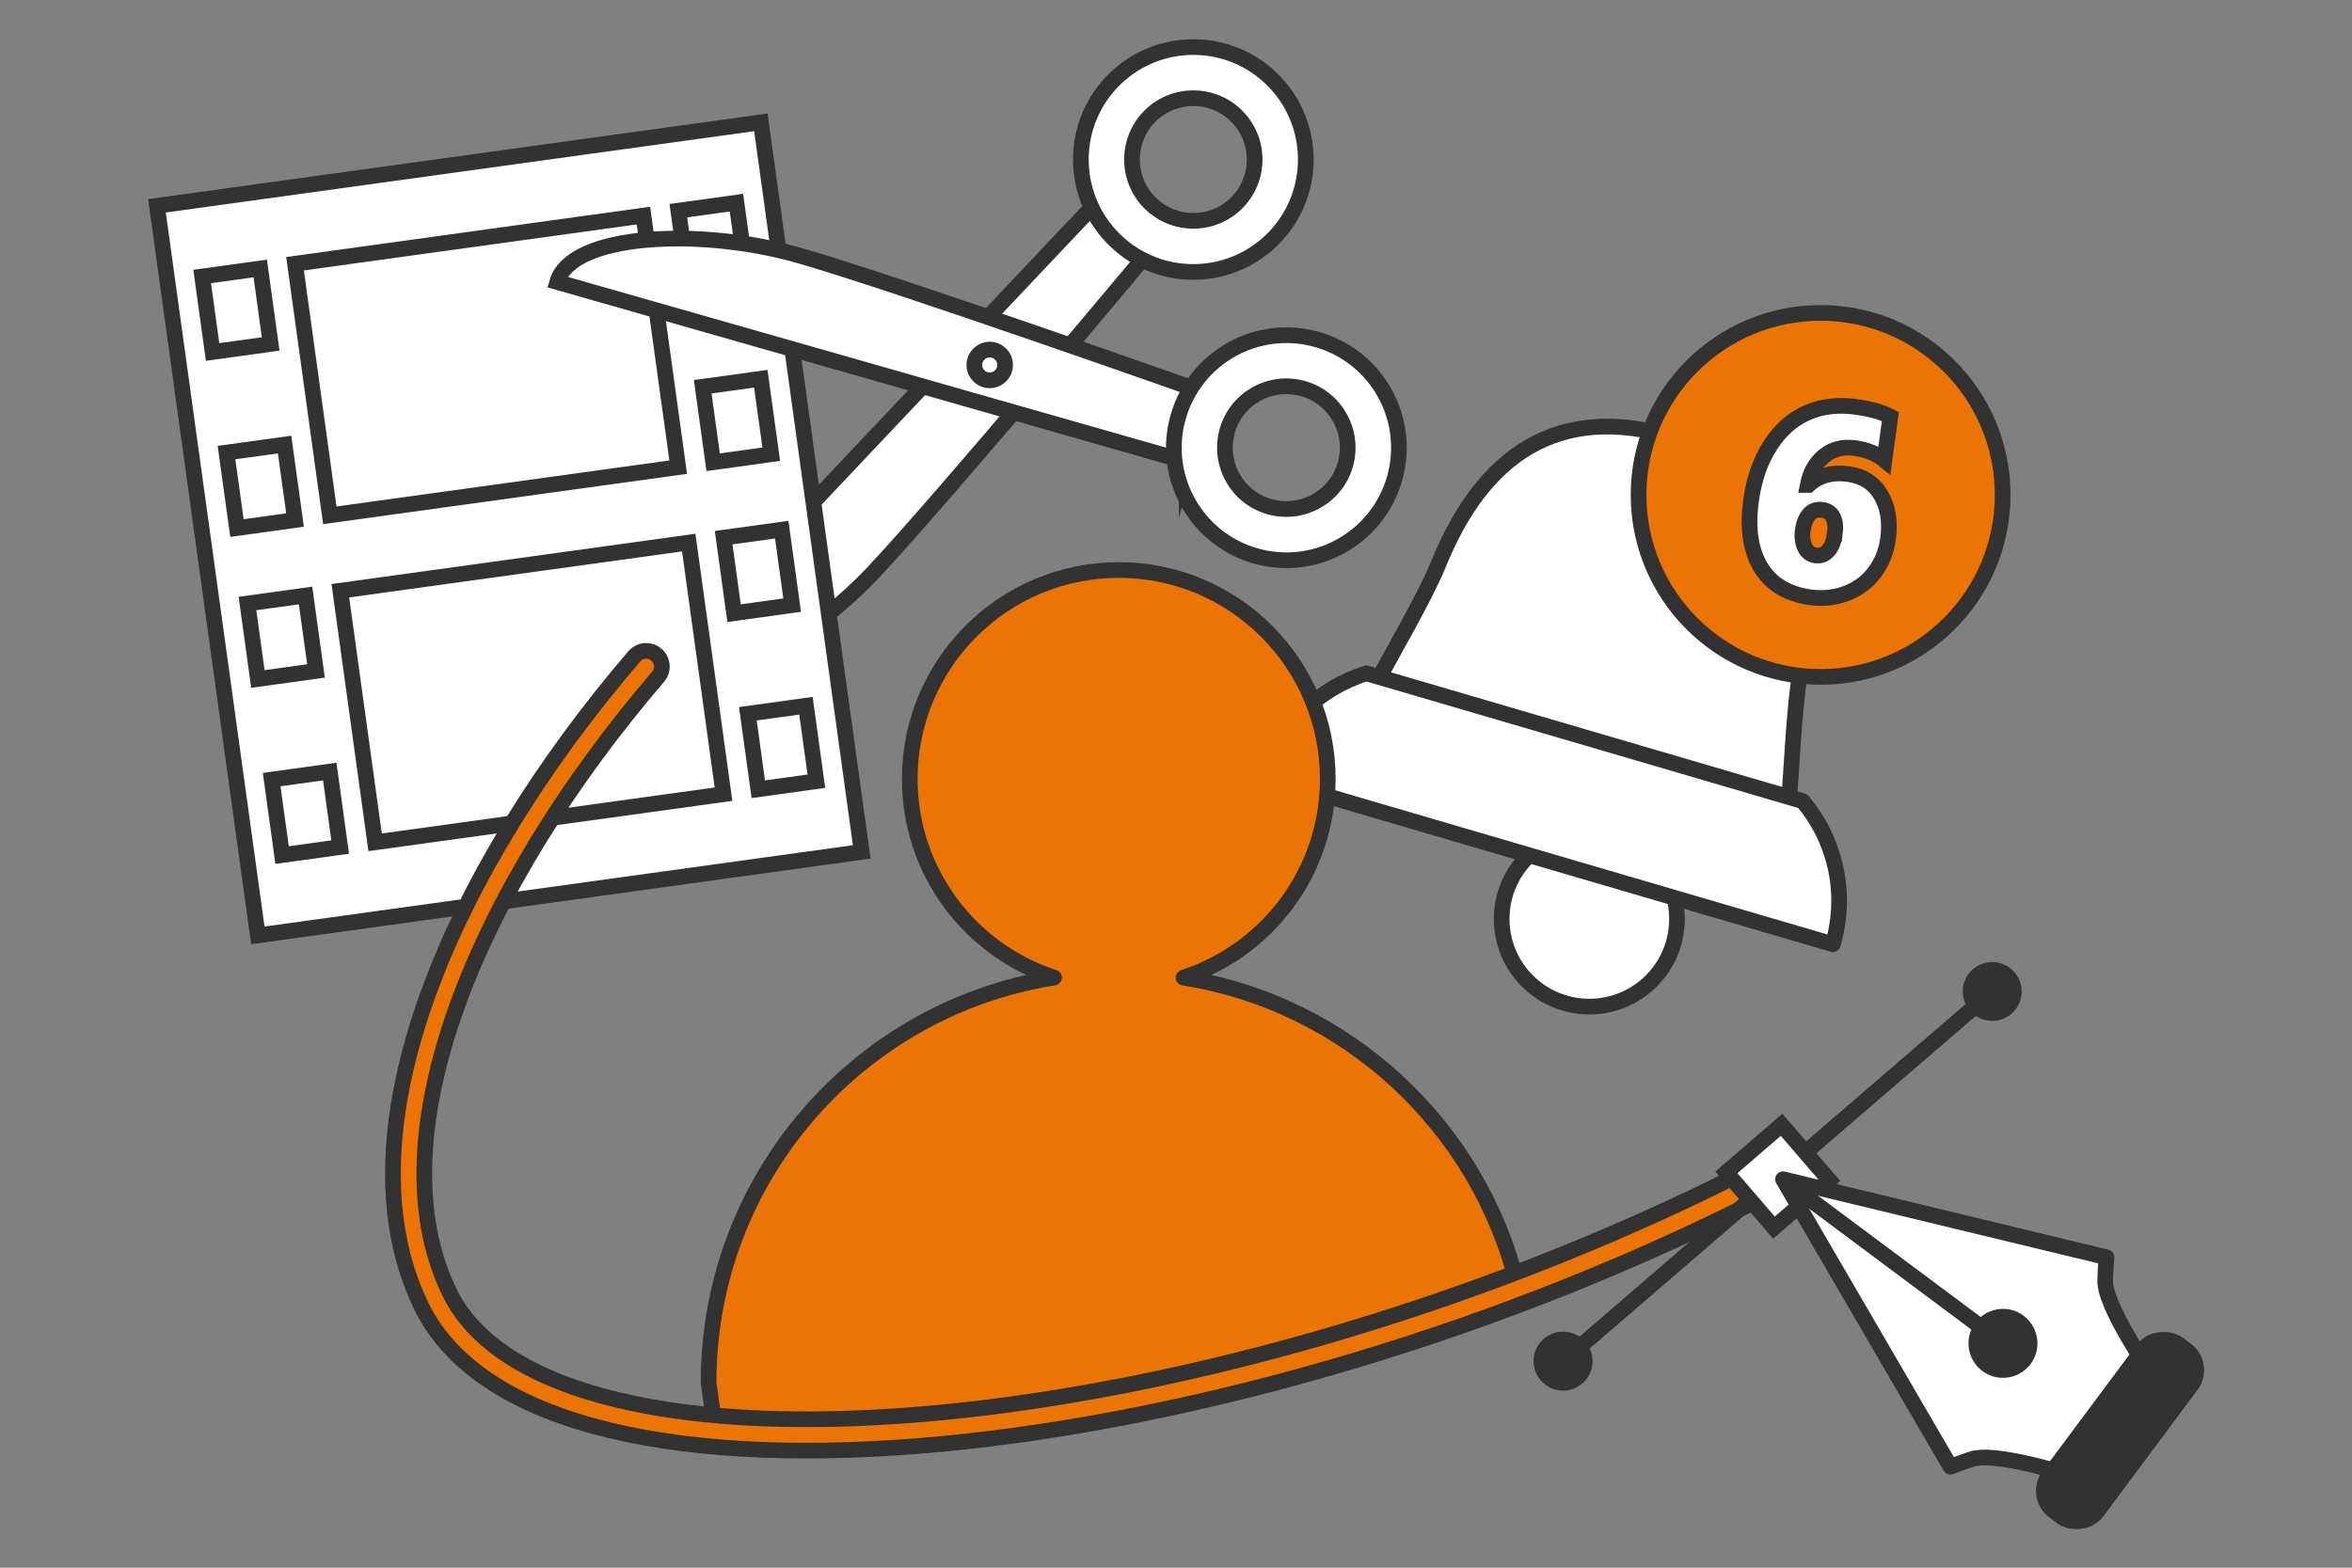
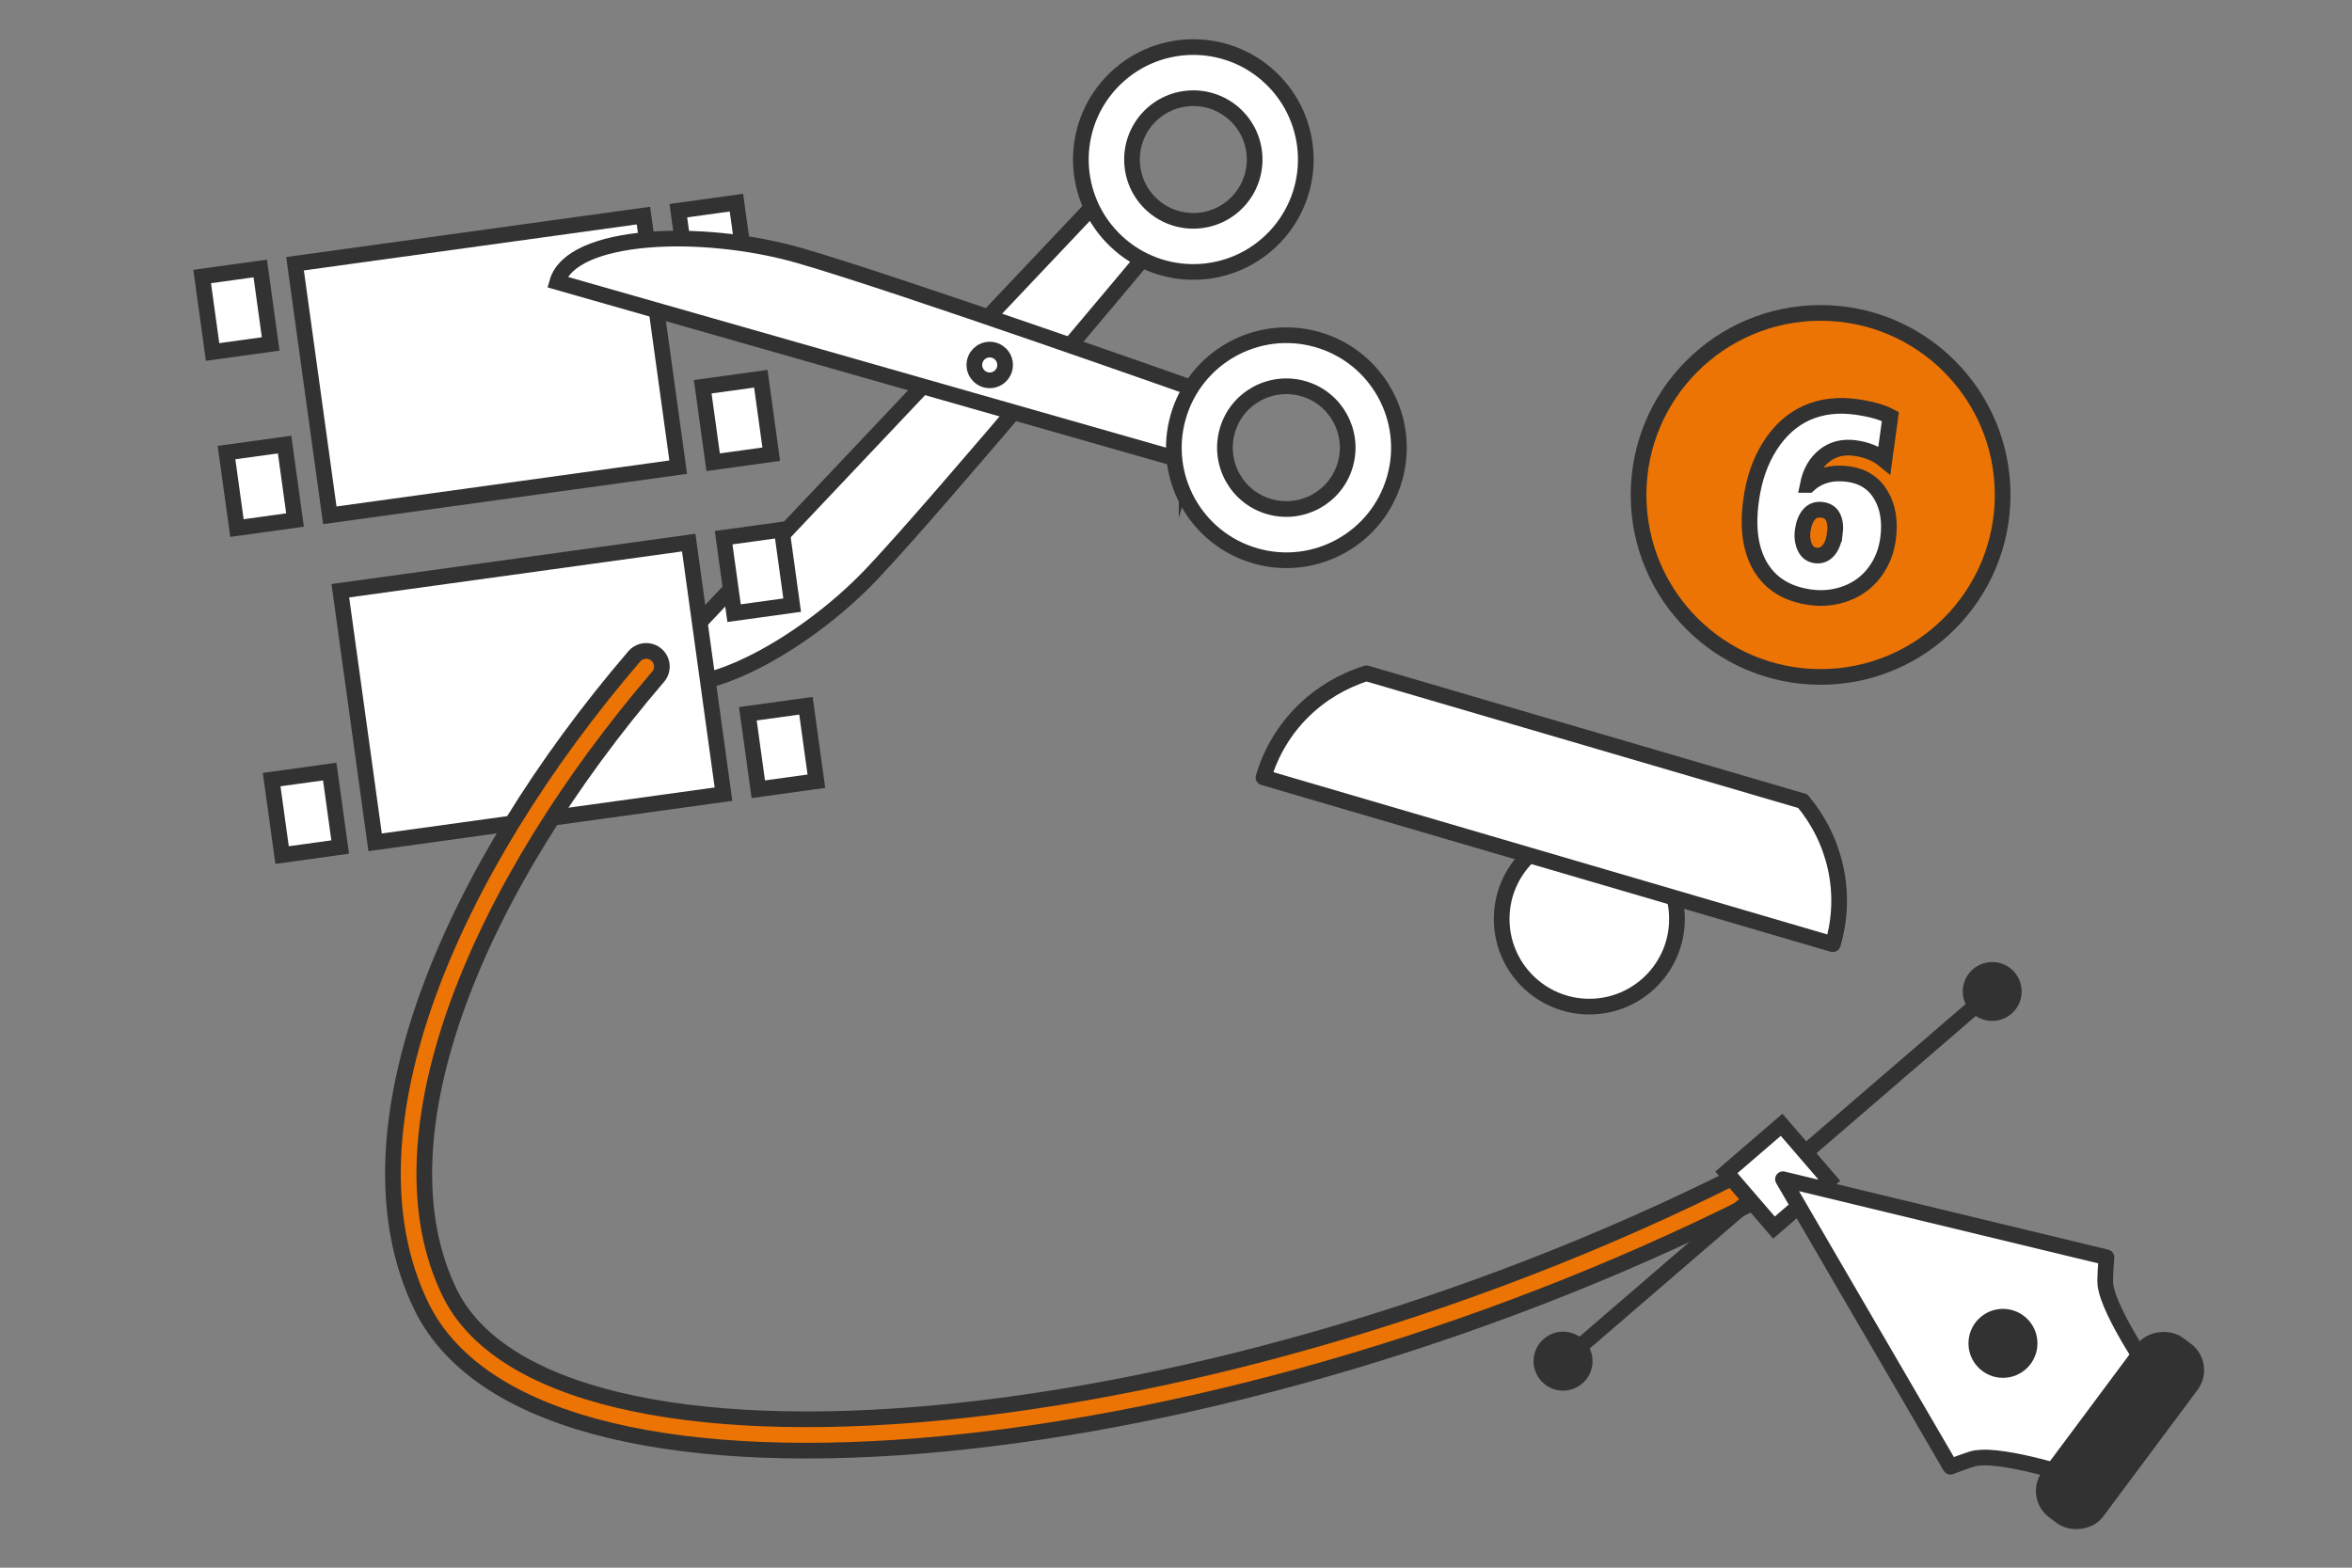
<svg xmlns="http://www.w3.org/2000/svg" id="uuid-ee381a54-03f8-4b9a-a6d0-218a551c75f4" width="150" height="100" viewBox="0 0 150 100">
  <rect x="0" y="0" width="150" height="100" fill="#808080" stroke="none" />
  <defs>
    <style>.uuid-3117f683-2b56-4ccf-8e4b-aaef9e403b69,.uuid-17e84590-c4cd-4f8c-b0a4-c3b9baf219d1,.uuid-cdf7f59f-d795-417f-975d-49ff7646de91,.uuid-ad09727d-b567-4be6-88a5-093f9851fd00,.uuid-28097746-c2e9-4157-b956-1e4810bb24ea,.uuid-c0f012b6-d28f-4e2d-b966-0d36049b609f,.uuid-0adb71da-62d4-4de8-a509-c553d01f88e4{stroke:#323232;}.uuid-3117f683-2b56-4ccf-8e4b-aaef9e403b69,.uuid-ad09727d-b567-4be6-88a5-093f9851fd00,.uuid-28097746-c2e9-4157-b956-1e4810bb24ea,.uuid-c0f012b6-d28f-4e2d-b966-0d36049b609f,.uuid-962ab3be-60e3-4a03-bf4c-7745c5eb0990{stroke-linejoin:round;}.uuid-3117f683-2b56-4ccf-8e4b-aaef9e403b69,.uuid-c0f012b6-d28f-4e2d-b966-0d36049b609f{fill:#ec7405;}.uuid-17e84590-c4cd-4f8c-b0a4-c3b9baf219d1,.uuid-cdf7f59f-d795-417f-975d-49ff7646de91,.uuid-0adb71da-62d4-4de8-a509-c553d01f88e4{stroke-miterlimit:10;}.uuid-17e84590-c4cd-4f8c-b0a4-c3b9baf219d1,.uuid-ad09727d-b567-4be6-88a5-093f9851fd00{fill:#fff;}.uuid-ef5487b2-d68c-4070-875f-03f40f2ca0ae,.uuid-cdf7f59f-d795-417f-975d-49ff7646de91{fill:#323232;}.uuid-28097746-c2e9-4157-b956-1e4810bb24ea{stroke-width:3px;}.uuid-28097746-c2e9-4157-b956-1e4810bb24ea,.uuid-c0f012b6-d28f-4e2d-b966-0d36049b609f,.uuid-962ab3be-60e3-4a03-bf4c-7745c5eb0990{stroke-linecap:round;}.uuid-28097746-c2e9-4157-b956-1e4810bb24ea,.uuid-0adb71da-62d4-4de8-a509-c553d01f88e4,.uuid-962ab3be-60e3-4a03-bf4c-7745c5eb0990{fill:none;}.uuid-962ab3be-60e3-4a03-bf4c-7745c5eb0990{stroke:#ec7405;}</style>
  </defs>
  <g>
    <path class="uuid-17e84590-c4cd-4f8c-b0a4-c3b9baf219d1" d="M70.17,12.65l3.32,3.14s-13.39,16.06-17.87,20.8c-4.48,4.74-11.77,8.62-14.12,6.4h0s28.68-30.34,28.68-30.34Z" />
    <path class="uuid-17e84590-c4cd-4f8c-b0a4-c3b9baf219d1" d="M81.03,4.96c-2.88-2.72-7.42-2.59-10.14,.29-2.72,2.88-2.59,7.42,.29,10.14,2.88,2.72,7.42,2.59,10.14-.29,2.72-2.88,2.59-7.42-.29-10.14Zm-2.08,7.9c-1.48,1.57-3.96,1.64-5.53,.16s-1.64-3.96-.16-5.53,3.96-1.64,5.53-.16,1.64,3.96,.16,5.53Z" />
  </g>
  <g>
-     <rect class="uuid-17e84590-c4cd-4f8c-b0a4-c3b9baf219d1" x="13.04" y="10.25" width="38.88" height="46.98" transform="translate(-4.31 4.76) rotate(-7.87)" />
    <g>
      <rect class="uuid-17e84590-c4cd-4f8c-b0a4-c3b9baf219d1" x="19.82" y="15.21" width="22.43" height="16.2" transform="translate(-2.9 4.47) rotate(-7.87)" />
      <rect class="uuid-17e84590-c4cd-4f8c-b0a4-c3b9baf219d1" x="22.7" y="36.07" width="22.43" height="16.2" transform="translate(-5.72 5.06) rotate(-7.87)" />
    </g>
    <rect class="uuid-17e84590-c4cd-4f8c-b0a4-c3b9baf219d1" x="43.58" y="13.16" width="3.74" height="4.86" transform="translate(-1.71 6.37) rotate(-7.87)" />
    <rect class="uuid-17e84590-c4cd-4f8c-b0a4-c3b9baf219d1" x="45.13" y="24.4" width="3.74" height="4.86" transform="translate(-3.23 6.68) rotate(-7.87)" />
    <rect class="uuid-17e84590-c4cd-4f8c-b0a4-c3b9baf219d1" x="46.46" y="34.02" width="3.74" height="4.86" transform="translate(-4.53 6.96) rotate(-7.87)" />
    <rect class="uuid-17e84590-c4cd-4f8c-b0a4-c3b9baf219d1" x="48.01" y="45.26" width="3.74" height="4.86" transform="translate(-6.06 7.27) rotate(-7.87)" />
    <rect class="uuid-17e84590-c4cd-4f8c-b0a4-c3b9baf219d1" x="13.21" y="17.36" width="3.74" height="4.86" transform="translate(-2.57 2.25) rotate(-7.87)" />
    <rect class="uuid-17e84590-c4cd-4f8c-b0a4-c3b9baf219d1" x="14.76" y="28.59" width="3.74" height="4.86" transform="translate(-4.09 2.57) rotate(-7.87)" />
-     <rect class="uuid-17e84590-c4cd-4f8c-b0a4-c3b9baf219d1" x="16.09" y="38.22" width="3.74" height="4.86" transform="translate(-5.39 2.84) rotate(-7.87)" />
    <rect class="uuid-17e84590-c4cd-4f8c-b0a4-c3b9baf219d1" x="17.64" y="49.45" width="3.74" height="4.86" transform="translate(-6.92 3.16) rotate(-7.87)" />
  </g>
  <g>
    <path class="uuid-17e84590-c4cd-4f8c-b0a4-c3b9baf219d1" d="M75.68,29.46l1.25-4.39s-19.71-6.98-25.98-8.78c-6.27-1.79-14.52-1.41-15.41,1.7h0s40.14,11.46,40.14,11.46Z" />
    <path class="uuid-17e84590-c4cd-4f8c-b0a4-c3b9baf219d1" d="M84.01,21.66c-3.81-1.09-7.78,1.12-8.87,4.93-1.09,3.81,1.12,7.78,4.93,8.87,3.81,1.09,7.78-1.12,8.87-4.93,1.09-3.81-1.12-7.78-4.93-8.87Zm1.79,7.97c-.59,2.08-2.76,3.28-4.84,2.69s-3.28-2.76-2.69-4.84,2.76-3.28,4.84-2.69c2.08,.59,3.28,2.76,2.69,4.84Z" />
  </g>
  <circle class="uuid-17e84590-c4cd-4f8c-b0a4-c3b9baf219d1" cx="63.12" cy="23.28" r=".98" />
  <g>
    <circle class="uuid-17e84590-c4cd-4f8c-b0a4-c3b9baf219d1" cx="101.36" cy="58.62" r="5.59" />
-     <path class="uuid-ad09727d-b567-4be6-88a5-093f9851fd00" d="M114.06,51.53c.19-2.18,.36-6.58,.77-8.73,1.41-7.47-.88-12.8-8.17-14.94-7.29-2.14-12.09,1.12-14.94,8.17-.82,2.03-3.05,5.83-4.07,7.77,11.14,3.26,16.09,4.72,26.4,7.74Z" />
    <path class="uuid-ad09727d-b567-4be6-88a5-093f9851fd00" d="M114.96,51.1l-27.81-8.15c-3.06,.95-5.61,3.36-6.57,6.64l36.31,10.64c.97-3.3,.13-6.69-1.93-9.14Z" />
    <circle class="uuid-3117f683-2b56-4ccf-8e4b-aaef9e403b69" cx="116.11" cy="31.57" r="11.61" />
    <path class="uuid-17e84590-c4cd-4f8c-b0a4-c3b9baf219d1" d="M120.41,34.38c-.11,.8-.39,1.5-.85,2.12-.46,.61-1.05,1.06-1.78,1.34s-1.5,.37-2.32,.26c-1.46-.2-2.51-.84-3.17-1.92-.65-1.08-.86-2.51-.61-4.28,.18-1.34,.59-2.5,1.21-3.47,.62-.97,1.4-1.67,2.33-2.09,.94-.42,2-.55,3.19-.38,.91,.13,1.63,.33,2.15,.61l-.38,2.78c-.5-.41-1.13-.67-1.88-.77-.76-.1-1.41,.06-1.95,.49-.54,.43-.9,1.05-1.06,1.86h.05c.65-.6,1.5-.83,2.54-.69,.94,.13,1.63,.58,2.08,1.34,.45,.76,.6,1.7,.45,2.81Zm-3.39-.31c.06-.44,.02-.79-.11-1.07-.13-.28-.37-.44-.72-.48-.33-.04-.6,.05-.81,.29-.21,.24-.35,.58-.41,1.03-.06,.42,0,.78,.14,1.08s.38,.47,.68,.51c.32,.04,.58-.06,.8-.3,.22-.24,.36-.59,.42-1.06Z" />
  </g>
-   <path class="uuid-c0f012b6-d28f-4e2d-b966-0d36049b609f" d="M75.48,62.36c5.34-1.74,9.2-6.75,9.2-12.67,0-7.36-5.97-13.33-13.33-13.33s-13.33,5.97-13.33,13.33c0,5.92,3.86,10.93,9.2,12.67-12.49,1.98-22.03,12.79-22.03,25.84l.51,3.63c17.93,1.12,51.56-7.86,51.07-9.86-2.48-10.14-10.86-17.95-21.29-19.61Z" />
  <g>
    <path class="uuid-28097746-c2e9-4157-b956-1e4810bb24ea" d="M41.21,42.52c-11.49,13.4-18.59,29.72-13.45,40.34,7.01,14.49,50.56,10.12,85.16-7.84" />
    <path class="uuid-962ab3be-60e3-4a03-bf4c-7745c5eb0990" d="M41.21,42.52c-11.49,13.4-18.59,29.72-13.45,40.34,7.01,14.49,50.56,10.12,85.16-7.84" />
  </g>
  <g>
    <g>
      <line class="uuid-0adb71da-62d4-4de8-a509-c553d01f88e4" x1="99.62" y1="86.88" x2="127.13" y2="63.18" />
      <path class="uuid-ef5487b2-d68c-4070-875f-03f40f2ca0ae" d="M100.91,88.25c-.79,.68-1.97,.59-2.65-.2-.68-.79-.59-1.97,.2-2.65,.79-.68,1.97-.59,2.65,.2,.68,.79,.59,1.97-.2,2.65Z" />
      <path class="uuid-ef5487b2-d68c-4070-875f-03f40f2ca0ae" d="M128.28,64.67c.79-.68,.87-1.86,.2-2.65-.68-.79-1.86-.87-2.65-.2-.79,.68-.87,1.86-.2,2.65,.68,.79,1.86,.87,2.65,.2Z" />
    </g>
    <rect class="uuid-17e84590-c4cd-4f8c-b0a4-c3b9baf219d1" x="111.05" y="72.71" width="4.65" height="4.65" transform="translate(-21.49 92.19) rotate(-40.75)" />
  </g>
  <g>
    <path class="uuid-ad09727d-b567-4be6-88a5-093f9851fd00" d="M126,93.02c1.81-.35,6.94,1.36,6.94,1.36l4.62-6.21s-3.11-4.42-3.29-6.26c-.04-.35,.07-1.71,.07-1.71l-20.63-4.98,10.68,18.34s1.27-.49,1.61-.55Z" />
    <circle class="uuid-cdf7f59f-d795-417f-975d-49ff7646de91" cx="127.74" cy="85.69" r="1.7" />
-     <line class="uuid-cdf7f59f-d795-417f-975d-49ff7646de91" x1="113.71" y1="75.23" x2="127.35" y2="85.4" />
    <rect class="uuid-cdf7f59f-d795-417f-975d-49ff7646de91" x="128.57" y="89.33" width="13.28" height="3.83" rx="1.6" ry="1.6" transform="translate(289.15 37.32) rotate(126.68)" />
  </g>
</svg>